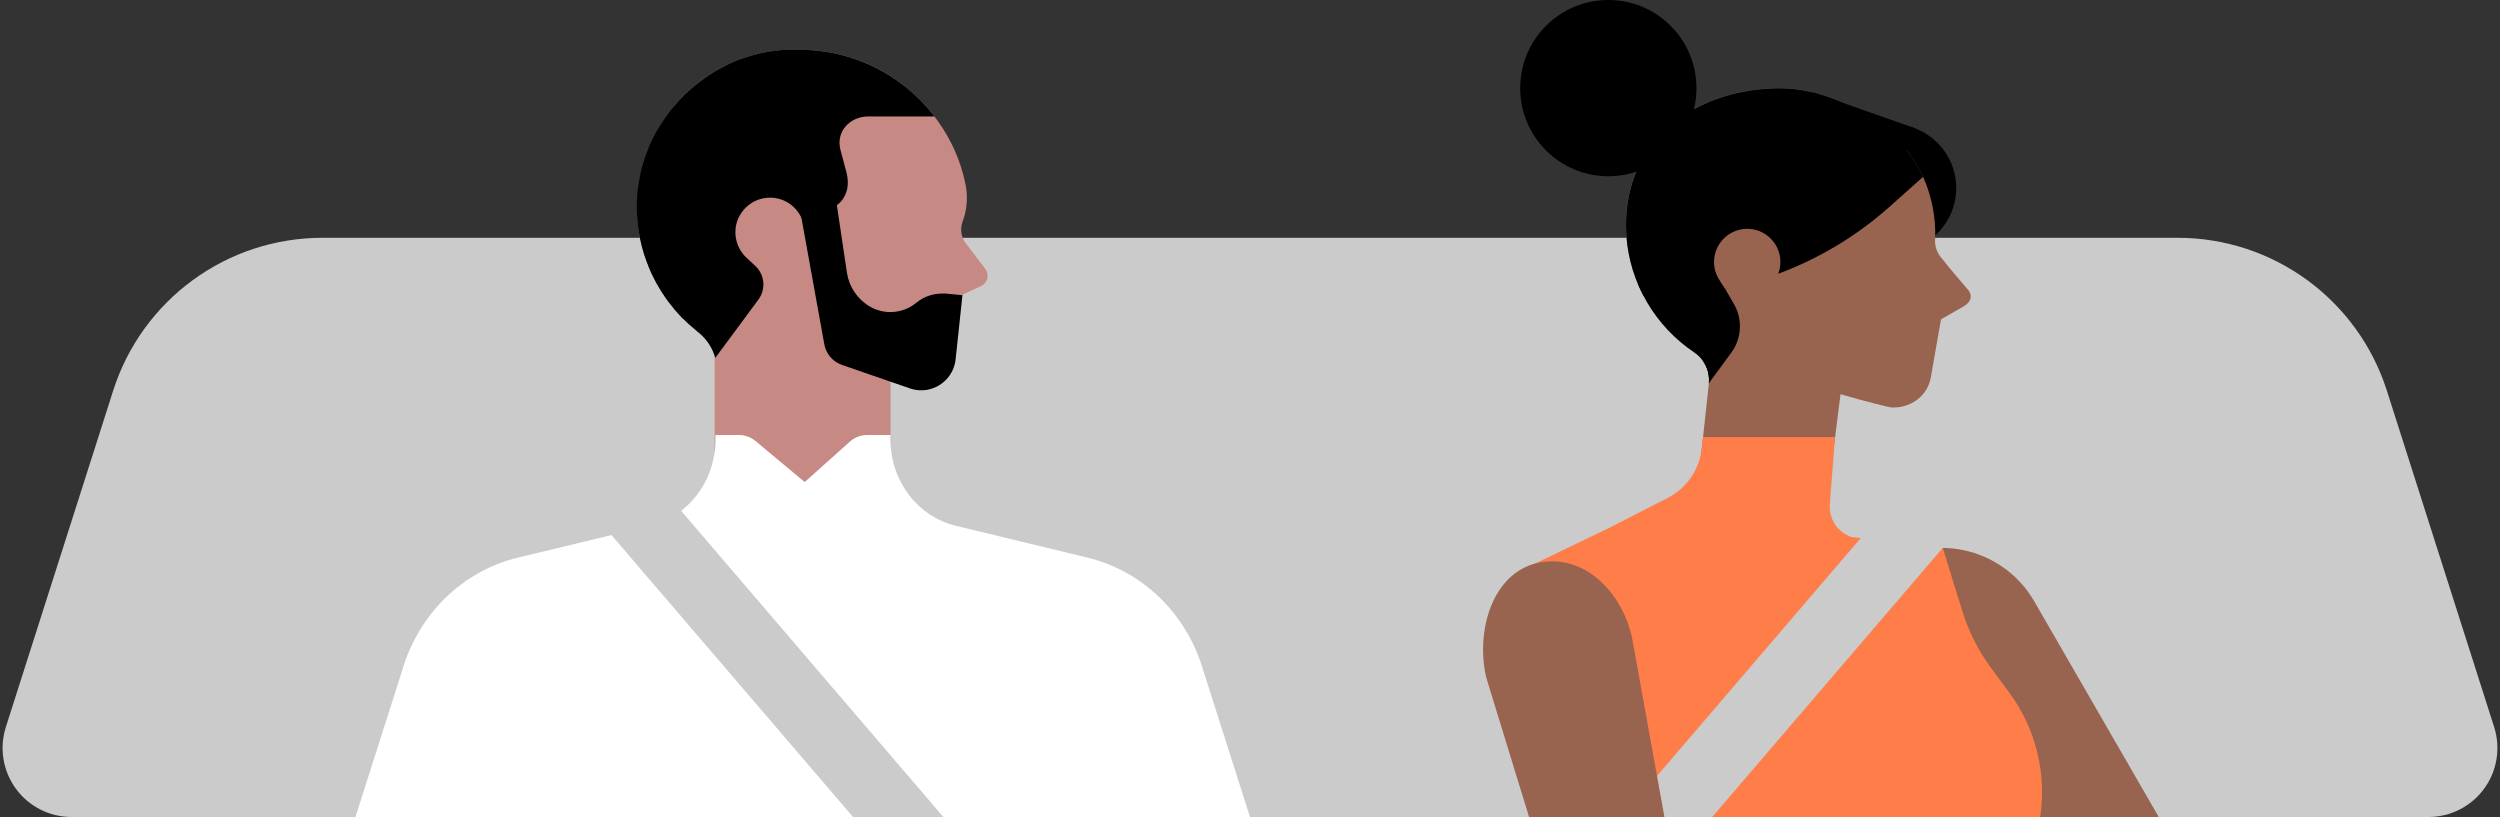
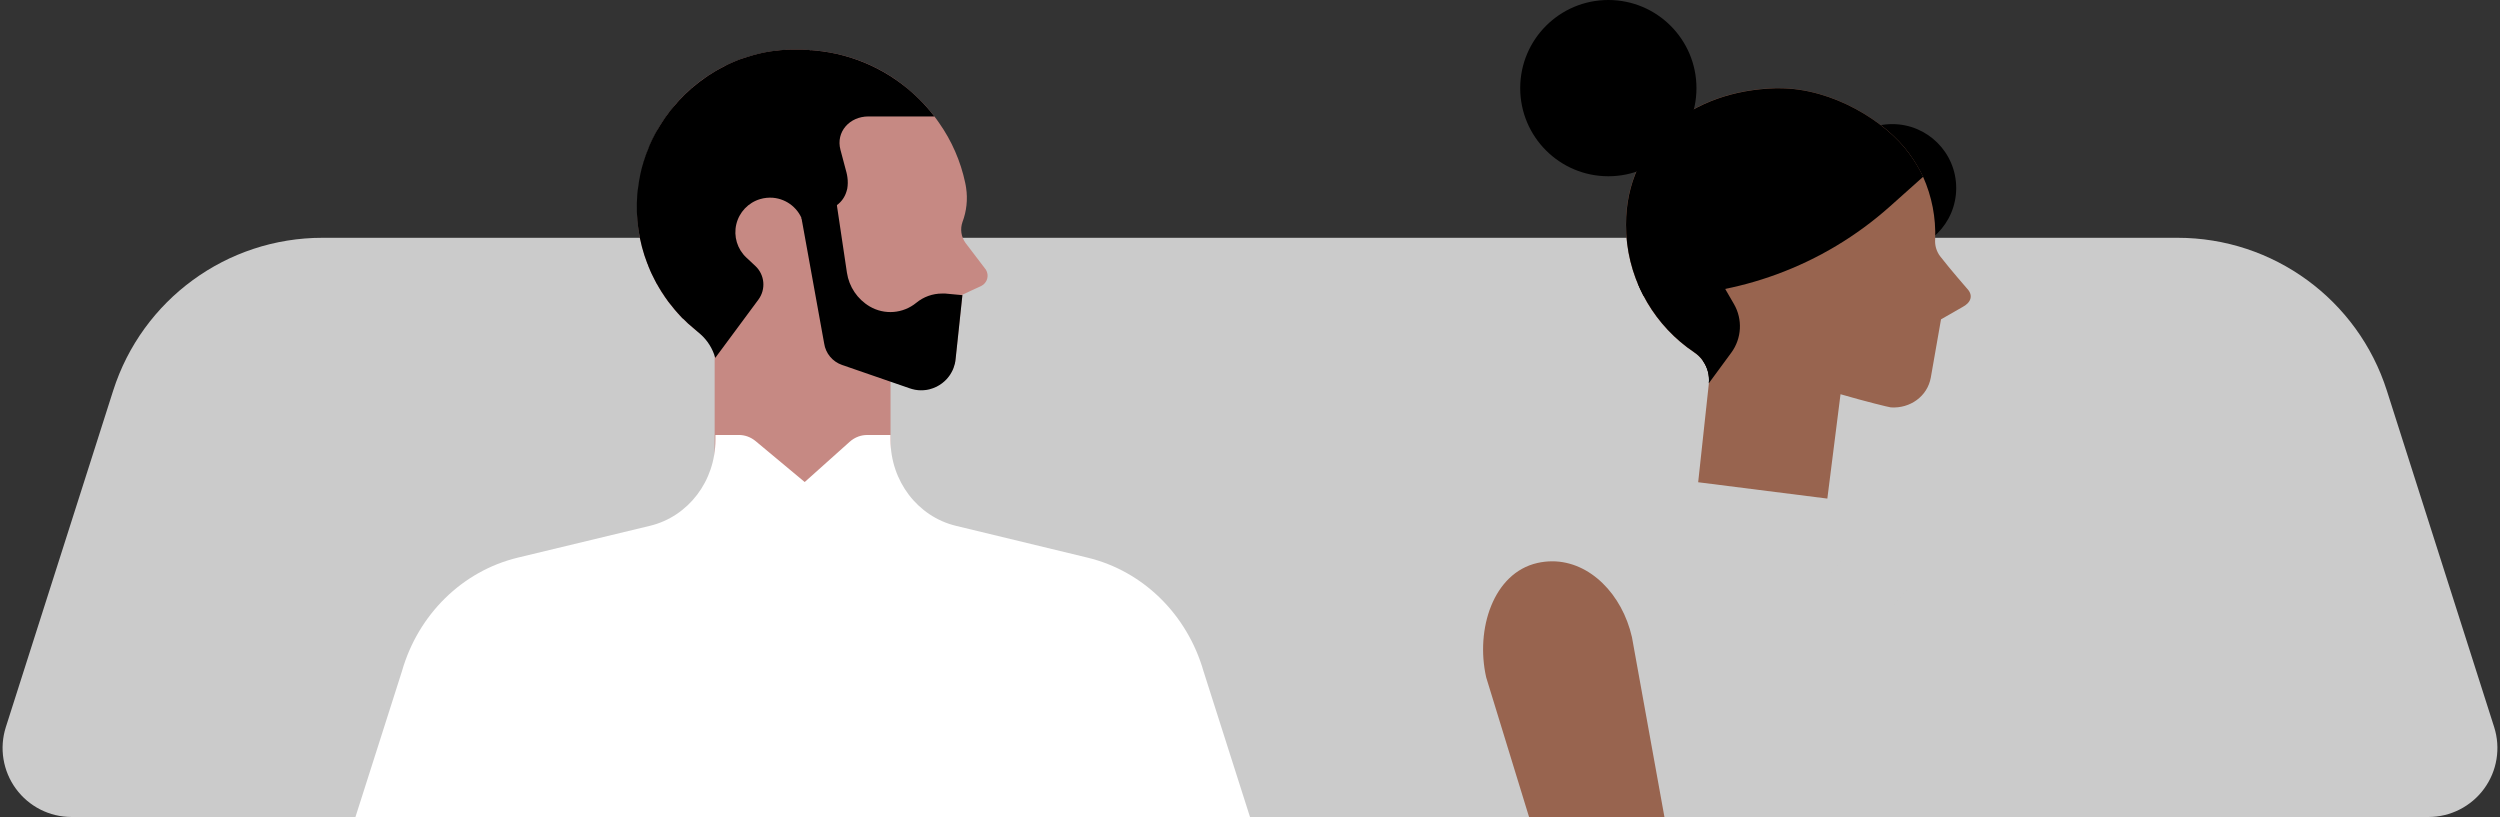
<svg xmlns="http://www.w3.org/2000/svg" width="918px" height="300px" viewBox="0 0 918 300" version="1.1">
  <rect x="0" y="0" width="918" height="300" fill="#333333" stroke="none" />
  <title>Illo/Rideroverview</title>
  <desc>Created with Sketch.</desc>
  <defs />
  <g id="Illo/Rideroverview" stroke="none" stroke-width="1" fill="none" fill-rule="evenodd">
    <g id="whyRideWithUs_desktop" fill-rule="nonzero">
      <path d="M891.73,300 L26.27,300 C18.193,299.997 10.602,296.141 5.834,289.621 C1.066,283.101 -0.306,274.698 2.14,267 L16.86,220.86 L34,167.14 L41.55,143.46 C52.214,110.021 83.282,87.319 118.38,87.32 L799.63,87.32 C834.728,87.319 865.796,110.021 876.46,143.46 L915.86,267 C918.306,274.698 916.934,283.101 912.166,289.621 C907.398,296.141 899.807,299.997 891.73,300 Z" id="Shape" fill="#CBCBCB" />
      <path d="M234.27,82.85 C234.38,83.72 234.49,84.59 234.64,85.45 C234.71,85.89 234.77,86.32 234.86,86.77 C235.519,90.179 236.473,93.525 237.71,96.77 C237.724,96.834 237.756,96.892 237.8,96.94 C237.88,97.18 237.96,97.41 238.05,97.64 C238.2,98.02 238.35,98.38 238.52,98.76 C238.565,98.89 238.618,99.017 238.68,99.14 L238.9,99.68 C239.12,100.21 239.37,100.75 239.66,101.29 C239.95,101.83 240.36,102.66 240.66,103.29 L240.71,103.36 L240.76,103.43 C240.787,103.495 240.811,103.562 240.83,103.63 C240.86,103.694 240.883,103.761 240.9,103.83 C240.97,103.92 241.03,104.01 241.08,104.11 C241.101,104.134 241.118,104.161 241.13,104.19 L241.37,104.56 C241.44,104.69 241.52,104.81 241.58,104.93 C241.64,105.05 241.73,105.17 241.79,105.29 L241.87,105.45 C241.949,105.604 242.035,105.755 242.13,105.9 C242.13,105.9 242.13,105.9 242.13,105.95 C242.26,106.17 242.41,106.38 242.54,106.6 L242.91,107.21 C243.056,107.467 243.22,107.715 243.4,107.95 L243.6,108.25 L243.81,108.58 C243.889,108.68 243.959,108.787 244.02,108.9 C244.099,108.996 244.172,109.096 244.24,109.2 L244.4,109.41 C244.466,109.487 244.523,109.571 244.57,109.66 C244.62,109.66 244.62,109.73 244.68,109.79 C244.88,110.09 245.08,110.38 245.3,110.67 C245.509,110.968 245.732,111.255 245.97,111.53 C245.97,111.53 246.02,111.53 245.97,111.53 C246.42,112.14 246.87,112.68 247.38,113.28 L247.43,113.35 L247.48,113.42 L247.82,113.83 C247.99,114.04 248.16,114.23 248.33,114.41 L248.84,114.98 C248.894,115.02 248.938,115.071 248.97,115.13 C249.004,115.185 249.052,115.23 249.11,115.26 L249.24,115.43 L249.37,115.6 C249.55,115.77 249.73,115.94 249.9,116.13 C250.07,116.32 250.24,116.5 250.41,116.7 C250.58,116.9 250.82,117.04 250.99,117.19 L252.2,118.42 L252.28,118.49 L252.35,118.54 L252.46,118.63 L252.58,118.72 L252.74,118.86 L252.92,119.01 C253.12,119.21 253.33,119.42 253.57,119.63 C253.81,119.84 254.06,120.05 254.32,120.25 C254.32,120.25 254.32,120.25 254.32,120.3 C254.72,120.6 255.14,120.96 255.57,121.3 L256,121.63 C256.083,121.705 256.17,121.775 256.26,121.84 L256.89,122.34 C256.978,122.389 257.058,122.45 257.13,122.52 C257.37,122.69 257.59,122.86 257.82,123.05 C258.05,123.24 258,123.18 258.12,123.26 L258.45,123.48 C258.67,123.63 258.88,123.76 259.08,123.9 L259.75,124.33 C259.93,124.46 260.11,124.61 260.34,124.75 L261.05,125.19 L261.76,125.63 L262.18,125.85 L262.26,125.92 C262.309,125.957 262.363,125.987 262.42,126.01 L262.42,185.36 L327,185.36 L327,139.96 L327.7,140.2 L334.07,142.39 C334.695,142.607 335.333,142.784 335.98,142.92 C336.35,143 336.73,143.07 337.09,143.1 C338.468,143.221 339.857,143.112 341.2,142.78 C342.151,142.57 343.069,142.234 343.93,141.78 C344.27,141.6 344.6,141.41 344.93,141.21 C345.26,141.01 345.55,140.81 345.84,140.59 L345.96,140.5 C346.105,140.405 346.243,140.298 346.37,140.18 C346.508,140.08 346.636,139.966 346.75,139.84 C347.03,139.58 347.32,139.31 347.58,139.04 L347.96,138.6 C348.07,138.46 348.2,138.31 348.32,138.15 C348.441,138.005 348.552,137.851 348.65,137.69 C348.751,137.569 348.844,137.442 348.93,137.31 C349.1,137.03 349.27,136.74 349.43,136.45 C349.532,136.278 349.619,136.097 349.69,135.91 C349.796,135.727 349.89,135.536 349.97,135.34 C350.04,135.14 350.13,134.96 350.19,134.76 C350.32,134.36 350.47,133.97 350.56,133.56 C350.61,133.36 350.65,133.15 350.69,132.94 C350.73,132.73 350.78,132.54 350.82,132.35 C350.82,132.35 350.82,132.28 350.82,132.24 C350.82,132.2 350.82,131.86 350.89,131.67 L351.6,125.09 L352.14,120.02 L353.41,108.2 L360.33,105 C361.391,104.469 362.178,103.514 362.496,102.37 C362.814,101.227 362.634,100.003 362,99 L354.5,89.15 C352.921,86.941 352.518,84.101 353.42,81.54 C354.927,77.542 355.388,73.226 354.76,69 C354.69,68.37 354.55,67.8 354.43,67.15 C352.743,59.185 349.45,51.648 344.75,45 C344.49,44.6 344.21,44.22 343.93,43.84 C343.38,43.06 342.8,42.3 342.19,41.56 C341.58,40.82 340.96,40.07 340.33,39.35 C339.7,38.63 339.04,37.93 338.33,37.24 L337.33,36.24 C336.763,35.673 336.183,35.12 335.59,34.58 L335.19,34.22 C334.61,33.71 334.02,33.22 333.41,32.69 C332.8,32.16 332.07,31.58 331.41,31.04 C330.71,30.51 330,29.99 329.27,29.48 C328.54,28.97 327.86,28.48 327.13,28.04 L327,27.96 C326.29,27.5 325.56,27.06 324.82,26.63 C324.06,26.18 323.28,25.76 322.5,25.35 C321.72,24.94 321.23,24.7 320.59,24.4 C320.23,24.22 319.88,24.04 319.51,23.89 C318.9,23.61 318.3,23.34 317.68,23.09 L316.44,22.59 C316.02,22.42 315.61,22.26 315.19,22.12 C314.5,21.86 313.81,21.62 313.11,21.4 C312.71,21.25 312.31,21.14 311.91,21.02 C311.29,20.82 310.68,20.65 310.06,20.48 C309.19,20.26 308.32,20.03 307.44,19.83 C306.56,19.63 305.66,19.45 304.76,19.29 L302.76,18.96 L300.76,18.7 L299.38,18.57 L298.67,18.5 L298.43,18.5 L297.97,18.45 L297.97,18.5 C297.67,18.5 297.48,18.39 297.17,18.37 C295.407,18.225 293.638,18.172 291.87,18.21 L290.82,18.21 C290.153,18.21 289.467,18.237 288.76,18.29 C286.75,18.386 284.746,18.596 282.76,18.92 L282.65,18.92 C281.87,19.05 281.08,19.2 280.3,19.37 L279.15,19.62 C278.37,19.793 277.593,19.99 276.82,20.21 C276.187,20.397 275.553,20.593 274.92,20.8 L273.92,21.09 C273.39,21.25 272.92,21.42 272.36,21.56 C271.65,21.88 271,22.13 270.29,22.38 C270.078,22.478 269.861,22.565 269.64,22.64 L267.89,23.42 C267.69,23.53 267.43,23.63 267.16,23.74 C266.996,23.804 266.838,23.885 266.69,23.98 C266.22,24.22 265.77,24.45 265.27,24.69 C265.22,24.76 265.22,24.76 265.15,24.76 L264.6,25.06 C264.11,25.32 263.6,25.57 263.16,25.85 L262.92,26 C262.55,26.21 262.21,26.43 261.87,26.65 L260.79,27.31 C260.67,27.36 260.53,27.47 260.41,27.52 C259.8,27.9 259.21,28.35 258.67,28.75 C258.67,28.75 258.67,28.75 258.62,28.75 C258.547,28.782 258.479,28.826 258.42,28.88 L258.21,29.04 C257.6,29.42 257.06,29.88 256.47,30.33 L255.22,31.33 C253.953,32.357 252.74,33.437 251.58,34.57 C251.2,34.94 250.82,35.33 250.43,35.72 L249.31,36.91 C248.94,37.32 248.57,37.71 248.22,38.14 C247.87,38.57 247.52,38.97 247.22,39.39 C246.92,39.81 246.44,40.31 246.1,40.72 C245.76,41.13 245.63,41.31 245.44,41.6 C245.393,41.653 245.349,41.71 245.31,41.77 C245.19,41.93 245.07,42.09 244.97,42.26 C244.61,42.75 244.3,43.26 243.97,43.72 C243.9,43.83 243.82,43.92 243.76,44.01 C243.7,44.1 243.52,44.35 243.42,44.52 C243.373,44.577 243.329,44.637 243.29,44.7 C243.29,44.75 243.22,44.82 243.18,44.88 C242.89,45.278 242.623,45.692 242.38,46.12 C242.16,46.58 241.89,46.99 241.65,47.39 C241.574,47.531 241.491,47.668 241.4,47.8 C241.394,47.823 241.394,47.847 241.4,47.87 C241.4,47.87 241.4,47.87 241.4,47.87 C241.4,47.87 241.4,47.87 241.4,47.92 C241.379,47.965 241.356,48.008 241.33,48.05 C240.957,48.645 240.623,49.262 240.33,49.9 C240.18,50.14 240.03,50.44 239.88,50.73 L239.72,51.06 C239.57,51.39 239.44,51.75 239.27,52.06 C239.1,52.48 238.89,52.84 238.72,53.26 C238.55,53.68 238.42,54.04 238.28,54.42 C238.23,54.55 238.19,54.68 238.14,54.83 L238.09,54.95 C238.09,55.04 238,55.12 237.96,55.21 C237.882,55.368 237.815,55.532 237.76,55.7 C237.728,55.843 237.678,55.98 237.61,56.11 C237.47,56.52 237.31,56.9 237.18,57.27 L237.09,57.56 C237.09,57.69 237,57.82 236.96,57.96 C236.954,58.04 236.954,58.12 236.96,58.2 C236.902,58.289 236.87,58.393 236.87,58.5 C236.716,58.844 236.596,59.203 236.51,59.57 L236.43,59.9 C236.22,60.57 236.01,61.26 235.84,61.98 C235.79,62.16 235.75,62.34 235.71,62.52 C235.67,62.7 235.56,63.15 235.5,63.52 C235.44,63.89 235.34,64.18 235.28,64.52 C235.286,64.58 235.286,64.64 235.28,64.7 C235.28,64.77 235.28,64.83 235.28,64.88 C235.249,65.002 235.226,65.125 235.21,65.25 C234.994,66.181 234.847,67.127 234.77,68.08 C234.661,68.555 234.581,69.036 234.53,69.52 C234.48,70.01 234.42,70.52 234.37,71.05 C233.925,74.969 233.892,78.924 234.27,82.85 Z" id="Shape" fill="#C68983" />
      <path d="M237.7,96.79 C237.7,96.86 237.76,96.91 237.82,96.98 C238.008,97.605 238.245,98.213 238.53,98.8 C238.573,98.933 238.623,99.063 238.68,99.19 C238.99,99.9 239.29,100.62 239.68,101.33 C240.07,102.04 240.36,102.72 240.68,103.33 L240.79,103.47 C240.85,103.6 240.89,103.74 240.95,103.86 C241.29,104.33 241.54,104.86 241.81,105.32 C241.92,105.52 242.09,105.79 242.21,105.98 C242.47,106.44 242.76,106.83 242.96,107.22 C243.116,107.476 243.286,107.723 243.47,107.96 C243.75,108.35 244.02,108.81 244.29,109.22 C244.414,109.365 244.528,109.519 244.63,109.68 C244.63,109.68 244.63,109.76 244.74,109.83 C245.126,110.441 245.557,111.023 246.03,111.57 C246.065,111.575 246.09,111.605 246.09,111.64 C246.54,112.23 246.98,112.78 247.49,113.39 L247.6,113.53 C247.71,113.66 247.82,113.8 247.95,113.94 C248.29,114.35 248.62,114.68 248.95,115.09 C249.06,115.16 249.12,115.3 249.23,115.37 L249.52,115.71 C249.873,116.055 250.207,116.419 250.52,116.8 L251.11,117.29 C251.51,117.7 252.54,118.74 252.73,118.88 C252.92,119.02 252.95,119.09 253.08,119.16 C253.21,119.23 255.13,120.94 257.17,122.68 C259.8,125.003 261.7,128.039 262.64,131.42 L278.5,110 C281.309,106.189 280.815,100.877 277.35,97.65 L274.07,94.59 C270.731,91.477 269.318,86.812 270.368,82.369 C271.418,77.927 274.77,74.388 279.15,73.1 C280.674,72.654 282.267,72.492 283.85,72.62 C289.062,73.08 293.46,76.688 294.93,81.71 L295.82,84.71 L297.25,89.56 C297.362,89.533 297.472,89.5 297.58,89.46 C298.08,89.309 298.531,89.029 298.89,88.65 C299.73,87.59 299.8,86.16 300.22,84.89 C300.64,83.62 301.65,82.32 302.95,82.44 C302.883,82.002 302.769,81.573 302.61,81.16 C304.034,81.462 305.483,80.768 306.14,79.47 C306.753,78.155 307.155,76.751 307.33,75.31 C309.014,74.073 310.244,72.316 310.83,70.31 C310.956,69.987 311.05,69.652 311.11,69.31 C311.348,67.928 311.368,66.518 311.17,65.13 C311.096,64.53 310.982,63.935 310.83,63.35 L308.61,55 C306.87,48.41 311.98,42.76 318.87,42.76 L343.12,42.76 C341.357,40.438 339.421,38.252 337.33,36.22 C327.085,26.075 313.621,19.823 299.26,18.54 L297.83,18.41 L297.83,18.47 C297.52,18.47 297.33,18.37 297.03,18.34 C295.271,18.184 293.505,18.13 291.74,18.18 L290.67,18.18 C287.951,18.256 285.239,18.5 282.55,18.91 C279.926,19.335 277.339,19.96 274.81,20.78 C273.99,21.02 273.14,21.33 272.31,21.56 C271.48,21.79 270.95,22.12 270.24,22.36 C270.034,22.463 269.82,22.55 269.6,22.62 L267.84,23.4 C267.609,23.519 267.372,23.626 267.13,23.72 C266.48,24.03 265.89,24.35 265.23,24.72 C265.23,24.78 265.23,24.78 265.11,24.78 C264.38,25.22 263.59,25.57 262.87,26.01 C262.15,26.45 261.48,26.89 260.76,27.33 C260.63,27.33 260.49,27.5 260.36,27.55 C259.77,27.93 259.16,28.38 258.62,28.77 C258.455,28.866 258.3,28.98 258.16,29.11 C257.56,29.49 257.01,29.95 256.4,30.4 C252.958,33.044 249.837,36.082 247.1,39.45 C246.69,39.91 246.34,40.37 245.98,40.78 C245.706,41.118 245.453,41.472 245.22,41.84 C244.71,42.48 244.28,43.13 243.84,43.78 C243.558,44.159 243.298,44.553 243.06,44.96 C242.772,45.357 242.508,45.771 242.27,46.2 C241.96,46.8 241.6,47.33 241.27,47.87 C241.19,48 241.18,48.05 241.11,48.17 C240.741,48.767 240.407,49.385 240.11,50.02 C239.97,50.26 239.82,50.56 239.66,50.86 C239.5,51.16 239.27,51.75 239.05,52.18 C238.83,52.61 238.67,52.96 238.5,53.38 C238.33,53.8 238.1,54.38 237.92,54.95 C237.761,55.24 237.63,55.545 237.53,55.86 C237.36,56.41 237.12,56.95 236.95,57.44 C236.827,57.733 236.737,58.038 236.68,58.35 C236.625,58.445 236.591,58.551 236.58,58.66 C236.385,59.11 236.237,59.579 236.14,60.06 C235.88,60.91 235.62,61.76 235.42,62.68 C235.29,63.29 235.11,63.97 234.98,64.68 C234.98,64.94 234.88,65.19 234.86,65.42 C234.649,66.359 234.502,67.311 234.42,68.27 C234.223,69.261 234.09,70.263 234.02,71.27 C233.305,79.945 234.563,88.67 237.7,96.79 Z" id="Shape" fill="#000000" />
      <path d="M353.39,108.38 L352.14,120.22 L351.6,125.29 L350.9,131.83 L350.82,132.44 C350.82,132.44 350.82,132.52 350.82,132.55 L350.7,133.14 C350.7,133.35 350.61,133.56 350.56,133.76 C350.463,134.168 350.339,134.568 350.19,134.96 C350.12,135.16 350.04,135.34 349.97,135.54 C349.9,135.74 349.8,135.92 349.71,136.11 C349.627,136.295 349.534,136.476 349.43,136.65 C349.27,136.94 349.1,137.23 348.93,137.51 C348.76,137.79 348.76,137.77 348.67,137.89 C348.58,138.01 348.45,138.21 348.33,138.35 L347.97,138.8 L347.59,139.24 C347.33,139.52 347.05,139.78 346.77,140.04 C346.49,140.3 346.24,140.49 345.97,140.7 L345.85,140.79 C345.56,141.01 345.26,141.21 344.94,141.41 C344.62,141.61 344.28,141.79 343.94,141.98 C343.067,142.407 342.152,142.742 341.21,142.98 C339.868,143.296 338.483,143.394 337.11,143.27 C336.733,143.243 336.359,143.189 335.99,143.11 C335.342,142.986 334.703,142.816 334.08,142.6 L327.71,140.4 L327.01,140.16 L309.18,134 C305.693,132.796 303.167,129.75 302.63,126.1 L301.56,120.19 L296.1,90 L294.29,80 L307.29,75.29 L310.99,100.11 C311.762,105.306 314.843,109.875 319.37,112.54 C324.781,115.704 331.589,115.169 336.44,111.2 C339.11,108.994 342.466,107.788 345.93,107.79 C346.31,107.79 346.71,107.79 347.09,107.79 L353.39,108.38 Z" id="Shape" fill="#000000" />
      <path d="M459,300 L441.94,246.5 C435.94,225.62 419.73,209.69 399.37,204.77 L351,193.08 C336.93,189.68 327,176.6 327,161.54 L327,159.73 L318.44,159.73 C317.35,159.727 316.267,159.913 315.24,160.28 C314.019,160.722 312.897,161.402 311.94,162.28 L295.49,177 L277.49,162 C276.598,161.253 275.583,160.668 274.49,160.27 C273.462,159.907 272.38,159.721 271.29,159.72 L262.7,159.72 L262.7,161.53 C262.7,176.59 252.78,189.67 238.7,193.07 L190.16,204.76 C169.8,209.67 153.55,225.61 147.59,246.49 L130.52,300 L459,300 Z" id="Shape" fill="#FFFFFF" />
-       <path d="M346.4,300 L313.23,300 L215.23,185.62 C217.05,185.52 248.31,185.47 248.31,185.47 L346.4,300 Z" id="Shape" fill="#CBCBCB" />
      <circle id="Oval" fill="#000000" cx="694.84" cy="69.05" r="23.48" />
      <path d="M720.57,112.78 L712.74,117.26 L709,138.6 C707.76,145.6 701.33,150.05 694.35,149.6 C693.88,149.6 684.48,147.29 675.84,144.76 L671,183.08 L623.57,177.08 L627.5,140.73 C627.933,136.202 625.814,131.809 622,129.33 C614.978,124.6 609.104,118.357 604.81,111.06 C604.323,110.247 603.867,109.417 603.44,108.57 C602.67,107.1 601.96,105.57 601.32,104.05 C598.482,97.206 597.028,89.869 597.04,82.46 C597.04,51.83 621.43,33.24 651.85,32.38 L653.49,32.38 C672.87,32.38 692.43,44.56 700.93,56.22 C702.94,58.951 704.691,61.864 706.16,64.92 C709.382,72.117 710.898,79.961 710.59,87.84 C710.41,90.098 711.072,92.342 712.45,94.14 C716.22,99 722.25,105.9 722.25,105.9 C724.75,108.47 723.74,111.15 720.57,112.78 Z" id="Shape" fill="#98644F" />
      <path d="M633.49,106.08 L627.49,140.72 C627.793,137.829 627.036,134.925 625.36,132.55 C624.467,131.283 623.349,130.191 622.06,129.33 C615.038,124.6 609.164,118.357 604.87,111.06 C604.383,110.247 603.927,109.417 603.5,108.57 C602.73,107.1 602.02,105.57 601.38,104.05 L633.49,106.08 Z" id="Shape" fill="#000000" />
      <circle id="Oval" fill="#000000" cx="590.58" cy="32.36" r="32.36" />
      <path d="M706.2,64.89 L693.88,75.89 C681.731,86.707 667.652,95.138 652.38,100.74 C638.083,105.992 622.971,108.68 607.74,108.68 C606.32,108.68 604.9,108.68 603.48,108.61 C599.258,100.555 597.062,91.594 597.08,82.5 C597.08,51.87 621.47,33.28 651.89,32.42 L653.53,32.42 C672.91,32.42 692.47,44.6 700.97,56.26 C702.976,58.969 704.727,61.858 706.2,64.89 Z" id="Shape" fill="#000000" />
-       <path d="M653.75,96.19 C653.753,100.763 651.194,104.952 647.125,107.037 C643.055,109.123 638.16,108.753 634.45,106.08 L633.45,106.08 L631.77,103.48 L631.77,103.43 L631,102.24 L630.95,102.15 C628.463,97.705 629.006,92.181 632.309,88.304 C635.613,84.427 640.98,83.016 645.764,84.765 C650.548,86.515 653.737,91.056 653.76,96.15 L653.75,96.19 Z" id="Shape" fill="#98644F" />
      <path d="M635.73,129.5 L627.47,140.74 C627.773,137.849 627.016,134.945 625.34,132.57 L621.34,117.32 L633.49,106.1 L636.7,111.64 C639.956,117.257 639.575,124.269 635.73,129.5 Z" id="Shape" fill="#000000" />
-       <polygon id="Shape" fill="#000000" points="665.68 33.87 703.16 47.09 703.16 55.42 660.71 52.19" />
-       <path d="M792.69,300 L735.32,300 L684.32,211.69 L693.32,206.48 C702.34,201.254 713.068,199.832 723.139,202.526 C733.209,205.22 741.794,211.809 747,220.84 L792.69,300 Z" id="Shape" fill="#98644F" />
-       <path d="M749.16,300 L568.43,300 L561.58,207.94 L590.58,193.99 L612.43,182.8 C619.366,179.246 624.046,172.439 624.88,164.69 L625.34,160.49 L673.82,160.49 L671.9,185.36 C671.586,190.617 674.805,195.442 679.78,197.17 L713.37,201.17 L720.53,224.28 C722.857,231.824 726.437,238.923 731.12,245.28 L737.91,254.5 C747.537,267.579 751.583,283.942 749.16,300 Z" id="Shape" fill="#FF7D49" />
      <path d="M595.55,300 L628.72,300 L726.72,185.62 C724.9,185.52 693.64,185.47 693.64,185.47 L595.55,300 Z" id="Shape" fill="#CBCBCB" />
      <path d="M611.18,300 L561.47,300 L545.73,248.73 C541.73,231.05 548.33,210.41 564.52,206.73 C566.302,206.324 568.123,206.116 569.95,206.11 C583.86,206.11 595.69,218.28 599.25,233.96 L611.18,300 Z" id="Shape" fill="#98644F" />
    </g>
  </g>
</svg>